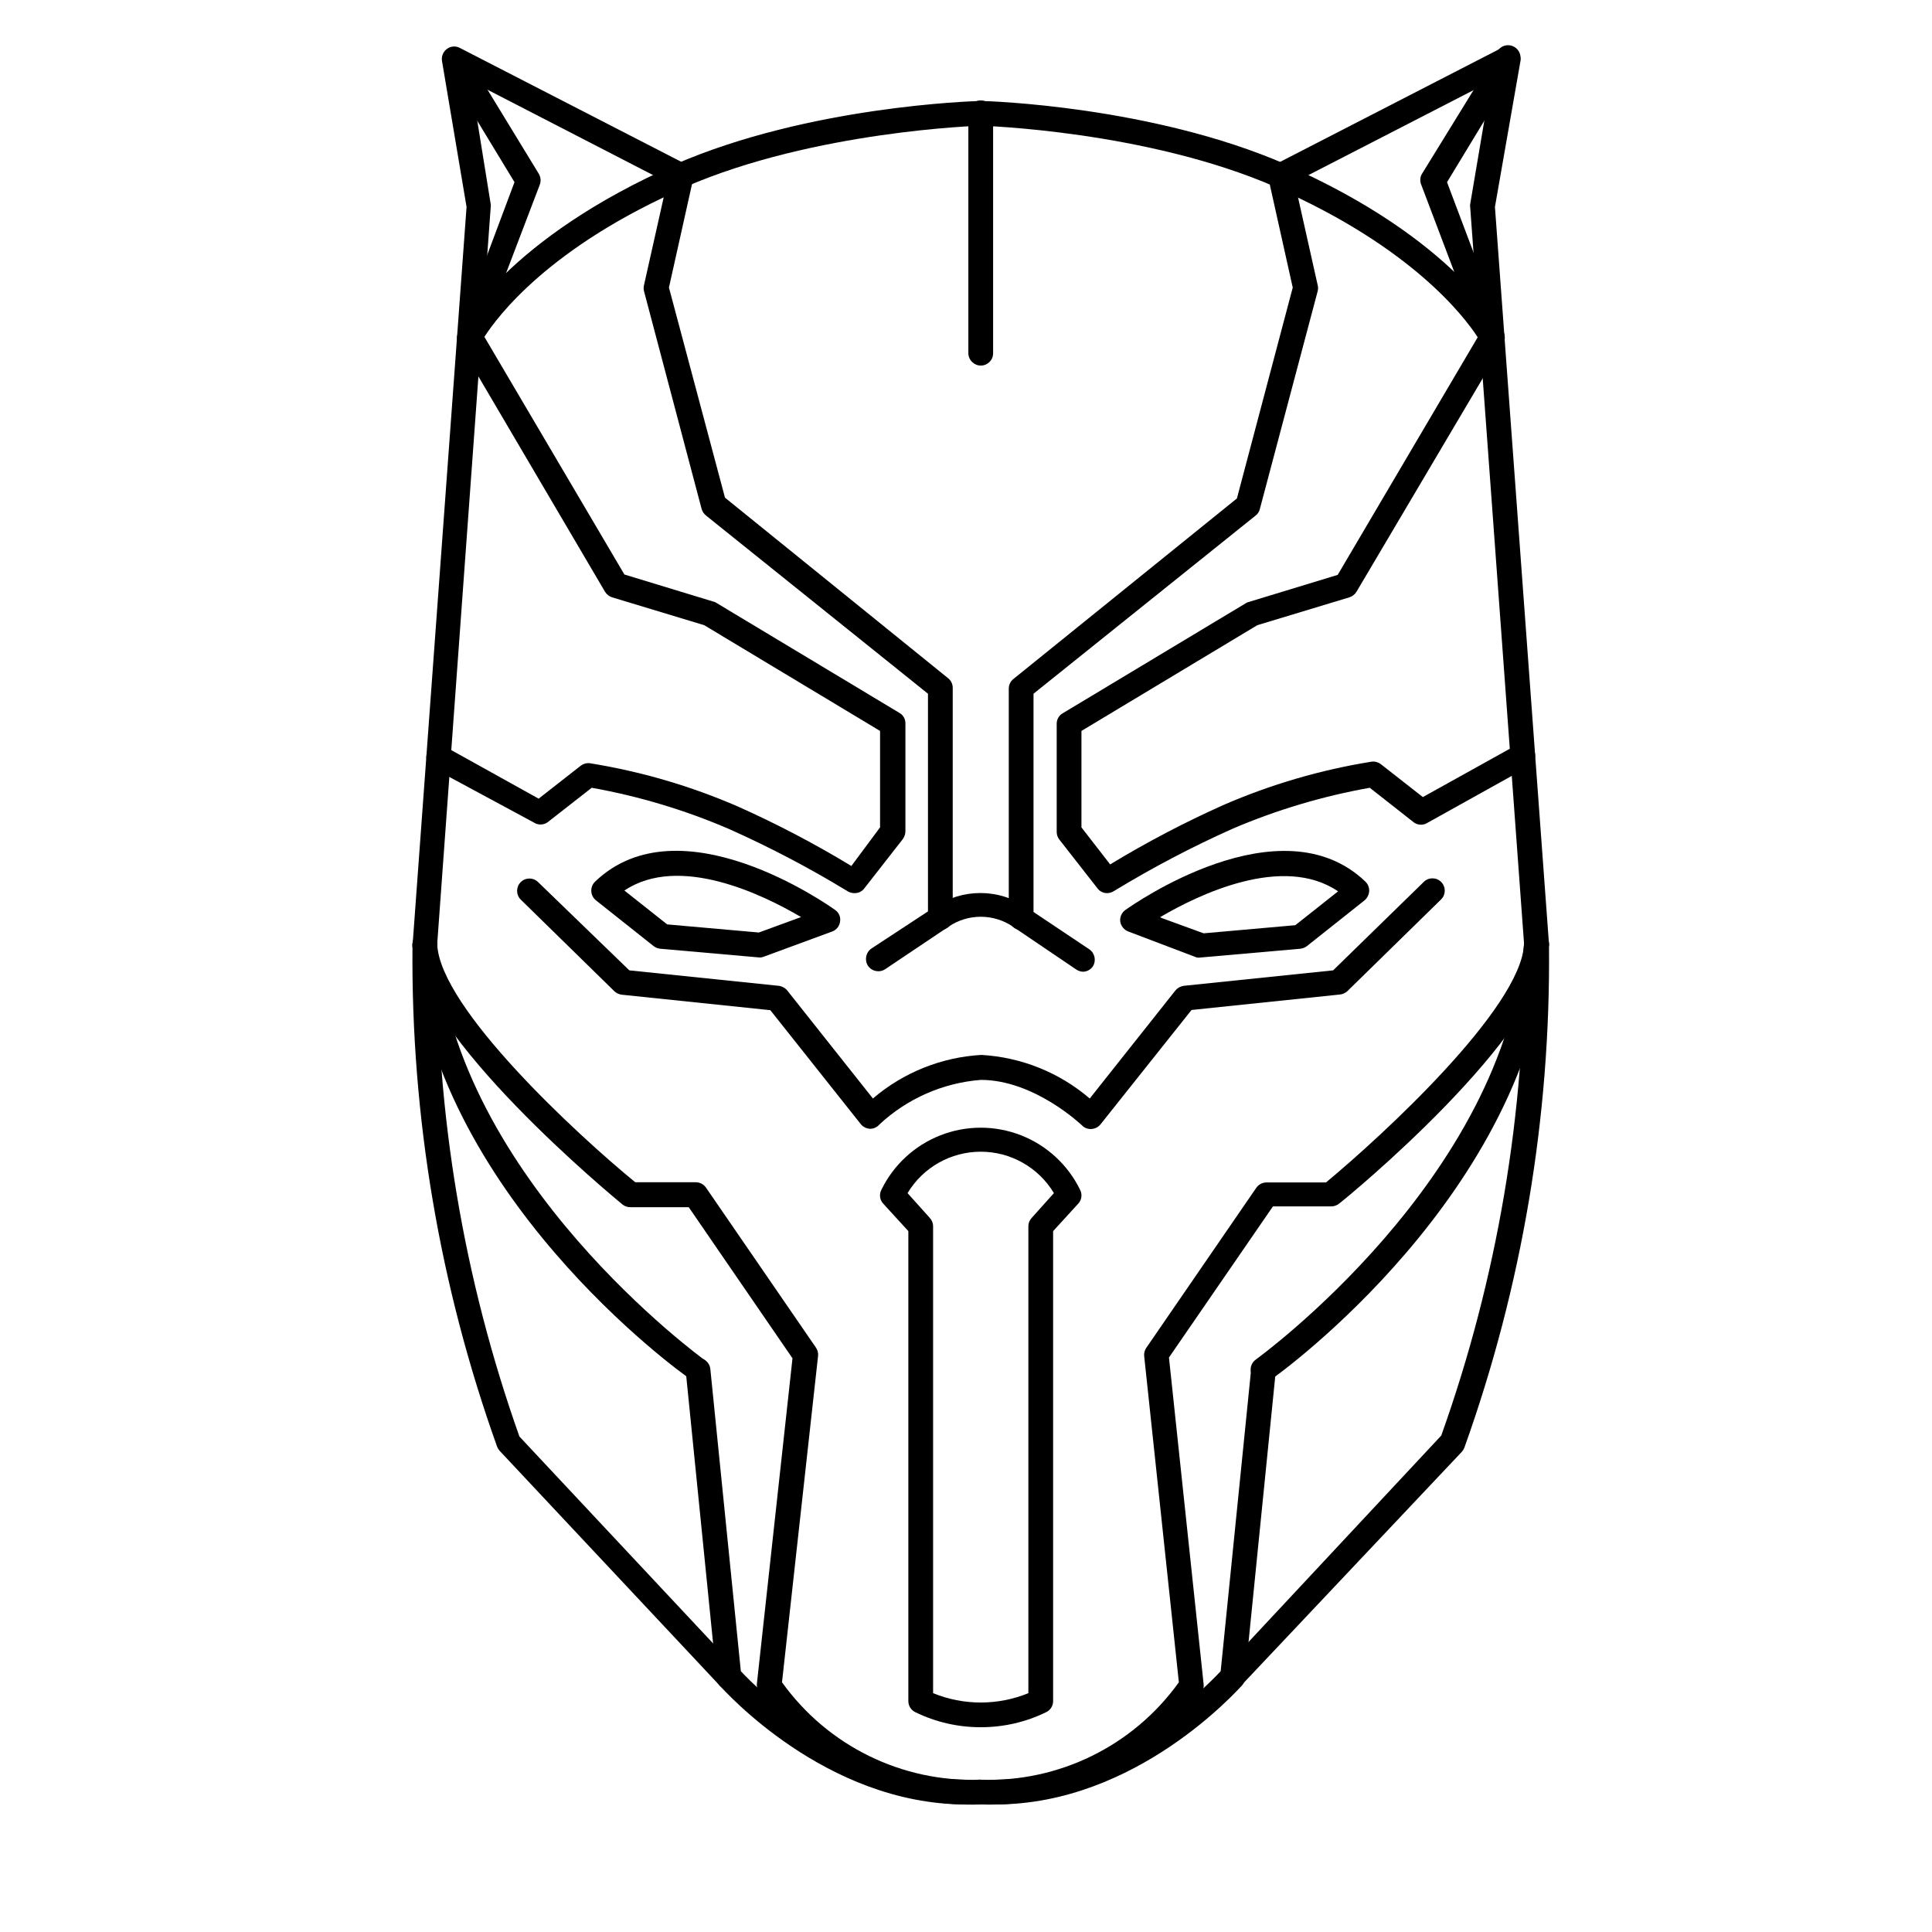
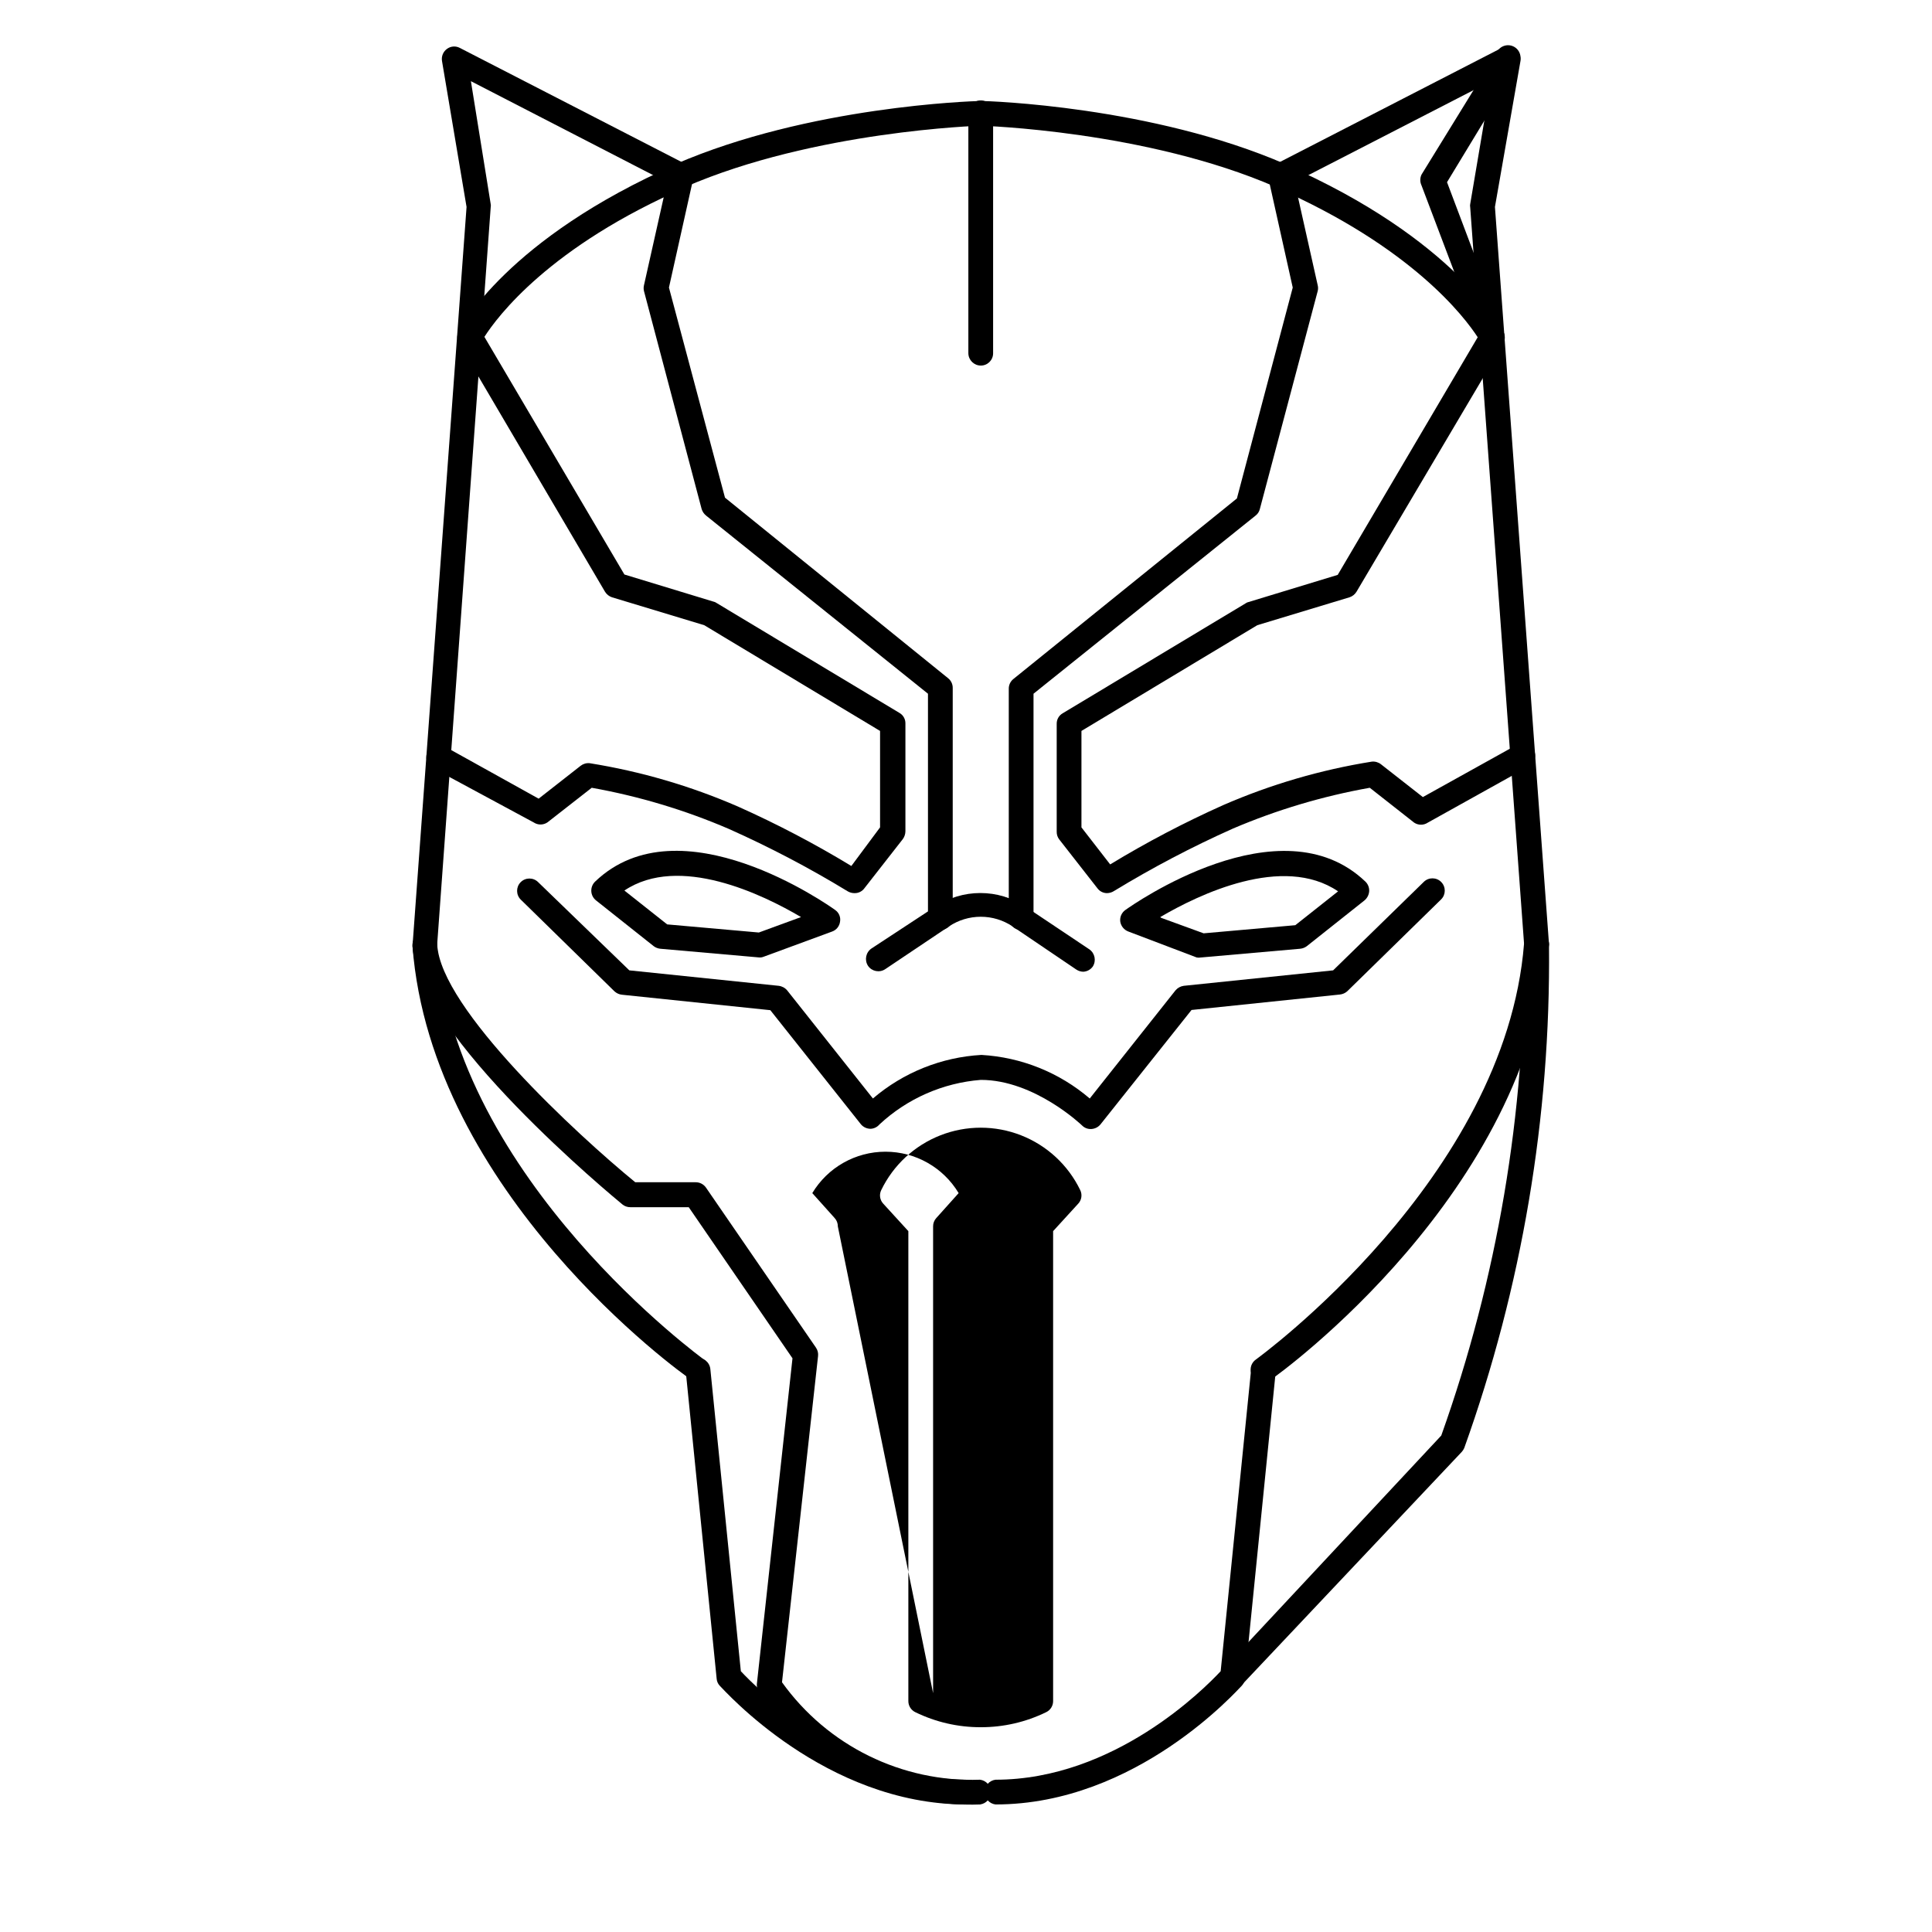
<svg xmlns="http://www.w3.org/2000/svg" fill="#000000" width="800px" height="800px" version="1.1" viewBox="144 144 512 512">
  <g>
    <path d="m370.4 380.69c-0.609-0.004-1.203-0.168-1.73-0.473-10.137-6.172-20.652-11.695-31.488-16.531-11.664-5.019-23.867-8.68-36.367-10.918l-11.754 9.184h-0.004c-1.094 0.734-2.523 0.734-3.621 0l-26.766-14.43c-1.578-0.871-2.152-2.856-1.285-4.438 0.871-1.578 2.856-2.152 4.434-1.285l24.93 13.855 11.125-8.711c0.688-0.531 1.551-0.777 2.414-0.684 13.535 2.172 26.738 6.031 39.309 11.496 10.324 4.613 20.352 9.871 30.02 15.742l7.609-10.234v-25.559l-46.602-28.023-24.457-7.398c-0.766-0.258-1.418-0.777-1.836-1.469l-38.73-65.863c-0.551-0.977-0.551-2.172 0-3.148 0.473-0.996 12.805-24.613 57.727-44.293 1.652-0.703 3.562 0.043 4.305 1.68 0.707 1.664-0.039 3.594-1.68 4.356-36.367 15.742-50.223 34.48-53.582 39.727l37.102 62.977 23.617 7.191v-0.004c0.266 0.051 0.516 0.16 0.734 0.316l48.543 29.18c0.992 0.57 1.598 1.637 1.578 2.781v28.602c-0.012 0.734-0.25 1.449-0.684 2.047l-10.129 12.961c-0.613 0.895-1.645 1.41-2.731 1.367z" />
    <path d="m393.23 390.45c-1.809 0.004-3.281-1.445-3.309-3.254v-59.352l-58.832-47.23 0.004-0.004c-0.551-0.445-0.953-1.051-1.156-1.73l-15.273-57.727v-0.004c-0.129-0.516-0.129-1.055 0-1.574l6.613-29.492c0.176-0.848 0.688-1.59 1.422-2.055 0.73-0.465 1.621-0.613 2.461-0.414 0.852 0.18 1.598 0.688 2.074 1.418 0.473 0.73 0.633 1.617 0.445 2.469l-6.402 28.707 14.852 55.68 59.145 47.863c0.777 0.625 1.223 1.574 1.207 2.57v60.879-0.004c0 1.801-1.453 3.254-3.25 3.254z" />
    <path d="m403.93 240.88c-1.805 0-3.277-1.449-3.305-3.254v-63.293c-0.121-0.941 0.172-1.887 0.801-2.602 0.625-0.711 1.527-1.117 2.481-1.117 0.949 0 1.852 0.406 2.481 1.117 0.625 0.715 0.918 1.66 0.797 2.602v63.293c0 1.797-1.457 3.254-3.254 3.254z" />
    <path d="m345.58 397.74h-0.316l-26.238-2.309c-0.648-0.059-1.266-0.297-1.785-0.684l-15.273-12.121c-0.754-0.59-1.219-1.477-1.266-2.434-0.051-0.957 0.316-1.887 1.004-2.555 22.516-21.57 61.926 6.297 63.605 7.504v0.004c1.008 0.684 1.523 1.895 1.312 3.094-0.148 1.203-0.961 2.219-2.098 2.625l-18.105 6.664c-0.27 0.113-0.551 0.188-0.84 0.211zm-24.773-8.766 24.297 2.152 11.18-4.094c-10.129-5.984-32.328-16.742-46.812-7.031z" />
    <path d="m328.99 510.21c-0.68 0-1.344-0.223-1.887-0.629-2.836-1.785-68.805-49.488-73.789-114.83l14.328-195.91-6.508-38.68c-0.199-1.23 0.305-2.465 1.312-3.199 0.988-0.742 2.316-0.844 3.41-0.266l60.09 30.91c1.609 0.828 2.242 2.801 1.418 4.41-0.828 1.609-2.801 2.242-4.41 1.418l-54.16-27.922 5.25 32.59c0.051 0.262 0.051 0.527 0 0.789l-14.223 195.86c4.934 61.82 70.43 109.32 71.059 109.79 0.969 0.863 1.328 2.223 0.918 3.453-0.41 1.234-1.516 2.102-2.809 2.215z" />
    <path d="m403.93 622.2c-23.48 0.887-45.75-10.426-58.883-29.914-0.355-0.602-0.523-1.297-0.473-1.992l9.445-86.328-27.496-40.047h-15.484c-0.762 0.008-1.504-0.254-2.098-0.734-2.203-1.836-54.422-44.816-55.629-68.539-0.059-0.871 0.238-1.73 0.82-2.383 0.582-0.648 1.402-1.039 2.277-1.078 1.816-0.062 3.352 1.332 3.461 3.148 0.84 16.949 37.207 50.484 52.48 62.977h16.008c1.086-0.008 2.109 0.523 2.731 1.414l29.18 42.457h-0.004c0.434 0.648 0.621 1.43 0.527 2.203l-9.551 86.438c12.07 16.844 31.766 26.535 52.477 25.82 1.652 0.207 2.891 1.613 2.891 3.277 0 1.668-1.238 3.07-2.891 3.281z" />
    <path d="m400 622.2c-37.418 0-64.184-30.438-65.285-31.488-0.453-0.492-0.73-1.117-0.789-1.785l-8.188-81.449c-0.09-0.863 0.168-1.727 0.711-2.398 0.547-0.676 1.34-1.105 2.203-1.195 1.797-0.188 3.406 1.117 3.594 2.914l8.082 80.086c4.305 4.617 28.391 28.758 59.672 28.758 1.652 0.207 2.891 1.613 2.891 3.277 0 1.668-1.238 3.07-2.891 3.281z" />
-     <path d="m337.02 591.61c-0.914-0.016-1.785-0.395-2.414-1.051l-58.203-62.086c-0.258-0.297-0.469-0.633-0.629-0.996-15.254-42.57-22.859-87.504-22.461-132.72-0.121-0.941 0.172-1.891 0.801-2.602 0.625-0.711 1.531-1.121 2.481-1.121 0.949 0 1.852 0.41 2.481 1.121 0.625 0.711 0.918 1.66 0.797 2.602-0.387 44.254 6.984 88.234 21.781 129.94l57.727 61.664c0.617 0.609 0.961 1.441 0.961 2.309 0 0.867-0.344 1.699-0.961 2.309-0.68 0.496-1.523 0.719-2.359 0.633z" />
-     <path d="m268.43 236.57c-0.383 0.055-0.77 0.055-1.152 0-1.711-0.637-2.578-2.539-1.941-4.25l15.008-40.043-18.789-30.965v0.004c-0.703-1.527-0.152-3.34 1.285-4.215 1.438-0.871 3.301-0.527 4.332 0.801l19.625 32.172c0.504 0.859 0.602 1.898 0.266 2.832l-15.742 41.301-0.004 0.004c-0.371 1.312-1.523 2.258-2.887 2.359z" />
    <path d="m324.48 193.8c-1.375 0.055-2.644-0.738-3.203-1.996-0.695-1.664 0.078-3.582 1.734-4.301 35.426-15.375 78.719-16.688 80.66-16.742 1.797-0.004 3.273 1.406 3.359 3.199 0.027 0.875-0.297 1.719-0.898 2.352-0.602 0.633-1.43 0.996-2.305 1.008-0.418 0-43.977 1.363-78.195 16.215v0.004c-0.367 0.141-0.758 0.23-1.152 0.262z" />
    <path d="m437.42 380.69c-1.012 0.016-1.969-0.453-2.574-1.262l-10.129-12.961c-0.457-0.582-0.695-1.309-0.68-2.047v-28.602c-0.02-1.145 0.582-2.211 1.574-2.781l48.543-29.18c0.219-0.16 0.469-0.266 0.734-0.316l23.617-7.191 37.102-62.977c-3.41-5.246-17.371-23.879-53.582-39.727v0.004c-1.641-0.766-2.383-2.691-1.68-4.359 0.742-1.633 2.652-2.379 4.305-1.68 44.871 19.68 57.203 43.297 57.727 44.293l0.004 0.004c0.551 0.977 0.551 2.172 0 3.148l-38.891 65.758c-0.418 0.691-1.07 1.211-1.836 1.469l-24.457 7.398-46.602 28.023v25.559l7.609 9.812v0.004c9.668-5.871 19.695-11.133 30.02-15.746 12.57-5.461 25.777-9.324 39.309-11.492 0.863-0.094 1.727 0.152 2.414 0.68l11.125 8.711 24.93-13.855v0.004c1.578-0.871 3.562-0.293 4.434 1.285 0.867 1.578 0.293 3.566-1.285 4.434l-26.766 14.906c-1.098 0.734-2.527 0.734-3.621 0l-11.758-9.238c-12.457 2.219-24.625 5.844-36.262 10.812-10.836 4.836-21.352 10.359-31.488 16.531-0.547 0.359-1.184 0.562-1.836 0.578z" />
    <path d="m414.59 390.45c-1.801 0-3.254-1.453-3.254-3.254v-60.664c-0.016-0.996 0.43-1.945 1.207-2.574l59.25-47.863 14.797-55.887-6.453-28.969c-0.188-0.852-0.027-1.738 0.449-2.469 0.473-0.73 1.219-1.242 2.07-1.418 0.84-0.203 1.73-0.055 2.465 0.41 0.73 0.465 1.242 1.207 1.418 2.059l6.664 29.758v-0.004c0.133 0.52 0.133 1.059 0 1.574l-15.324 57.727v0.004c-0.16 0.684-0.547 1.297-1.102 1.73l-58.883 47.234v59.352c-0.027 1.809-1.5 3.258-3.305 3.254z" />
    <path d="m431.07 401.52c-0.652-0.016-1.293-0.215-1.836-0.578l-16.898-11.438c-2.496-1.668-5.426-2.555-8.422-2.555-3 0-5.93 0.887-8.426 2.555l-16.898 11.336c-1.508 1.004-3.547 0.605-4.566-0.895-0.973-1.516-0.582-3.527 0.895-4.566l16.949-11.125c3.543-2.344 7.695-3.594 11.941-3.594 4.246 0 8.398 1.25 11.938 3.594l16.949 11.336h0.004c1.473 1.035 1.867 3.051 0.891 4.566-0.59 0.812-1.516 1.316-2.519 1.363z" />
    <path d="m462.24 397.74c-0.363 0.074-0.738 0.074-1.102 0l-18.105-6.875c-1.137-0.422-1.961-1.426-2.152-2.625-0.156-1.207 0.367-2.398 1.367-3.094 1.68-1.207 41.094-29.023 63.605-7.504v-0.004c0.676 0.66 1.039 1.578 0.996 2.519-0.059 0.961-0.516 1.855-1.258 2.469l-15.273 12.121c-0.52 0.387-1.137 0.625-1.785 0.684l-26.238 2.309zm-10.496-10.496 11.23 4.094 24.297-2.152 11.336-8.973c-14.641-9.922-36.941 0.84-47.125 6.82z" />
    <path d="m478.72 510.21c-1.43 0.016-2.707-0.902-3.141-2.266-0.434-1.363 0.074-2.852 1.25-3.664 0.629-0.473 66.125-47.969 71.059-110.21l-14.273-195.18c-0.051-0.262-0.051-0.527 0-0.789l5.512-32.59-54.266 27.922c-1.609 0.824-3.582 0.191-4.41-1.418-0.824-1.609-0.191-3.582 1.418-4.41l60.09-30.91c1.094-0.578 2.422-0.477 3.41 0.266 1.105 0.668 1.723 1.918 1.574 3.199l-6.769 38.68 14.328 195.38c-5.246 65.863-70.953 113.57-73.785 115.46-0.59 0.391-1.293 0.578-1.996 0.523z" />
    <path d="m407.82 622.2c-1.652-0.211-2.891-1.613-2.891-3.281 0-1.664 1.238-3.07 2.891-3.277 31.488 0 55.367-24.141 59.672-28.758l8.082-80.086c0.188-1.797 1.797-3.102 3.594-2.914 1.797 0.188 3.102 1.797 2.914 3.594l-8.188 81.449c-0.059 0.668-0.336 1.293-0.789 1.785-1.102 1.051-27.863 31.488-65.285 31.488z" />
    <path d="m470.64 591.61c-0.836-0.012-1.641-0.332-2.258-0.895-0.613-0.609-0.961-1.441-0.961-2.309 0-0.867 0.348-1.699 0.961-2.309l57.57-61.664c14.84-41.613 22.281-85.5 21.992-129.68-0.121-0.941 0.172-1.891 0.797-2.602 0.629-0.711 1.531-1.121 2.481-1.121s1.855 0.41 2.481 1.121c0.629 0.711 0.922 1.66 0.801 2.602 0.43 45.309-7.176 90.332-22.461 132.98-0.16 0.363-0.371 0.699-0.629 0.996l-58.359 61.824c-0.633 0.656-1.5 1.035-2.414 1.051z" />
    <path d="m539.39 236.57c-1.367-0.008-2.582-0.867-3.043-2.152l-15.641-41.301c-0.418-0.898-0.418-1.934 0-2.832l19.941-32.383c0.395-0.855 1.137-1.5 2.039-1.773 0.898-0.277 1.875-0.152 2.68 0.336 0.805 0.488 1.363 1.297 1.535 2.223 0.172 0.926-0.062 1.883-0.637 2.629l-18.789 30.965 15.008 39.777c0.637 1.711-0.23 3.613-1.941 4.25-0.367 0.145-0.758 0.23-1.152 0.262z" />
    <path d="m483.34 193.8c-0.449-0.016-0.891-0.105-1.312-0.262-34.219-14.906-77.777-16.215-78.195-16.215v-0.004c-0.871-0.012-1.703-0.375-2.305-1.008-0.602-0.633-0.922-1.477-0.895-2.352 0.109-1.781 1.574-3.176 3.359-3.199 1.836 0 45.238 1.363 80.66 16.742 1.656 0.719 2.426 2.637 1.73 4.301-0.535 1.207-1.723 1.984-3.043 1.996z" />
-     <path d="m403.93 622.2c-0.941 0.121-1.887-0.172-2.602-0.801-0.711-0.625-1.121-1.531-1.121-2.481s0.41-1.852 1.121-2.481c0.715-0.625 1.66-0.918 2.602-0.797 20.711 0.715 40.41-8.977 52.48-25.82l-9.184-86.383c-0.094-0.773 0.09-1.559 0.523-2.203l29.18-42.457c0.621-0.895 1.641-1.422 2.731-1.418h15.742c15.113-12.543 51.484-46.078 52.48-62.977 0.164-1.789 1.668-3.156 3.465-3.148 0.871 0.039 1.691 0.43 2.273 1.082 0.586 0.652 0.879 1.508 0.824 2.383-1.156 23.668-53.375 66.648-55.578 68.277-0.594 0.477-1.336 0.738-2.098 0.734h-15.43l-27.551 40.043 9.184 86.539c0.098 0.691-0.051 1.398-0.422 1.992-13.074 19.414-35.23 30.719-58.621 29.914z" />
-     <path d="m403.93 601.73c-6.019 0.02-11.961-1.348-17.371-3.988-1.125-0.543-1.84-1.688-1.836-2.938v-124.54l-6.664-7.293c-0.895-0.969-1.102-2.387-0.527-3.57 3.211-6.648 8.812-11.836 15.684-14.531s14.508-2.695 21.379 0 12.473 7.883 15.684 14.531c0.574 1.184 0.367 2.602-0.527 3.57l-6.664 7.293v124.54c0.004 1.25-0.711 2.394-1.836 2.938-5.394 2.637-11.316 4-17.32 3.988zm-12.648-9.027v0.004c8.09 3.305 17.156 3.305 25.246 0v-123.7c-0.012-0.816 0.289-1.605 0.84-2.207l5.93-6.613c-4.09-6.809-11.449-10.973-19.391-10.973-7.945 0-15.305 4.164-19.395 10.973l5.93 6.613c0.551 0.602 0.852 1.391 0.84 2.207z" />
+     <path d="m403.93 601.73c-6.019 0.02-11.961-1.348-17.371-3.988-1.125-0.543-1.84-1.688-1.836-2.938v-124.54l-6.664-7.293c-0.895-0.969-1.102-2.387-0.527-3.57 3.211-6.648 8.812-11.836 15.684-14.531s14.508-2.695 21.379 0 12.473 7.883 15.684 14.531c0.574 1.184 0.367 2.602-0.527 3.57l-6.664 7.293v124.54c0.004 1.25-0.711 2.394-1.836 2.938-5.394 2.637-11.316 4-17.32 3.988zm-12.648-9.027v0.004v-123.7c-0.012-0.816 0.289-1.605 0.84-2.207l5.93-6.613c-4.09-6.809-11.449-10.973-19.391-10.973-7.945 0-15.305 4.164-19.395 10.973l5.93 6.613c0.551 0.602 0.852 1.391 0.84 2.207z" />
    <path d="m374.75 443.14c-0.984 0.012-1.922-0.41-2.57-1.152l-24.035-30.281-39.309-4.094c-0.742-0.074-1.441-0.387-1.992-0.895l-24.824-24.297c-1.289-1.262-1.312-3.328-0.055-4.617 1.262-1.293 3.332-1.316 4.621-0.055l24.191 23.406 39.57 4.094c0.879 0.102 1.688 0.531 2.258 1.207l22.723 28.652v0.004c8.062-6.894 18.168-10.953 28.762-11.547 10.57 0.605 20.656 4.66 28.703 11.547l22.723-28.652 0.004-0.004c0.559-0.664 1.344-1.094 2.203-1.207l39.57-4.094 24.035-23.457c1.289-1.262 3.359-1.238 4.617 0.051 1.262 1.289 1.238 3.359-0.051 4.617l-24.824 24.297v0.004c-0.551 0.504-1.25 0.816-1.992 0.891l-39.309 4.094-24.141 30.336c-0.59 0.707-1.441 1.145-2.363 1.207-0.938 0.074-1.863-0.27-2.519-0.945 0 0-12.543-12.07-26.816-12.07-10.031 0.789-19.504 4.949-26.867 11.809-0.578 0.684-1.414 1.102-2.312 1.152z" />
  </g>
</svg>